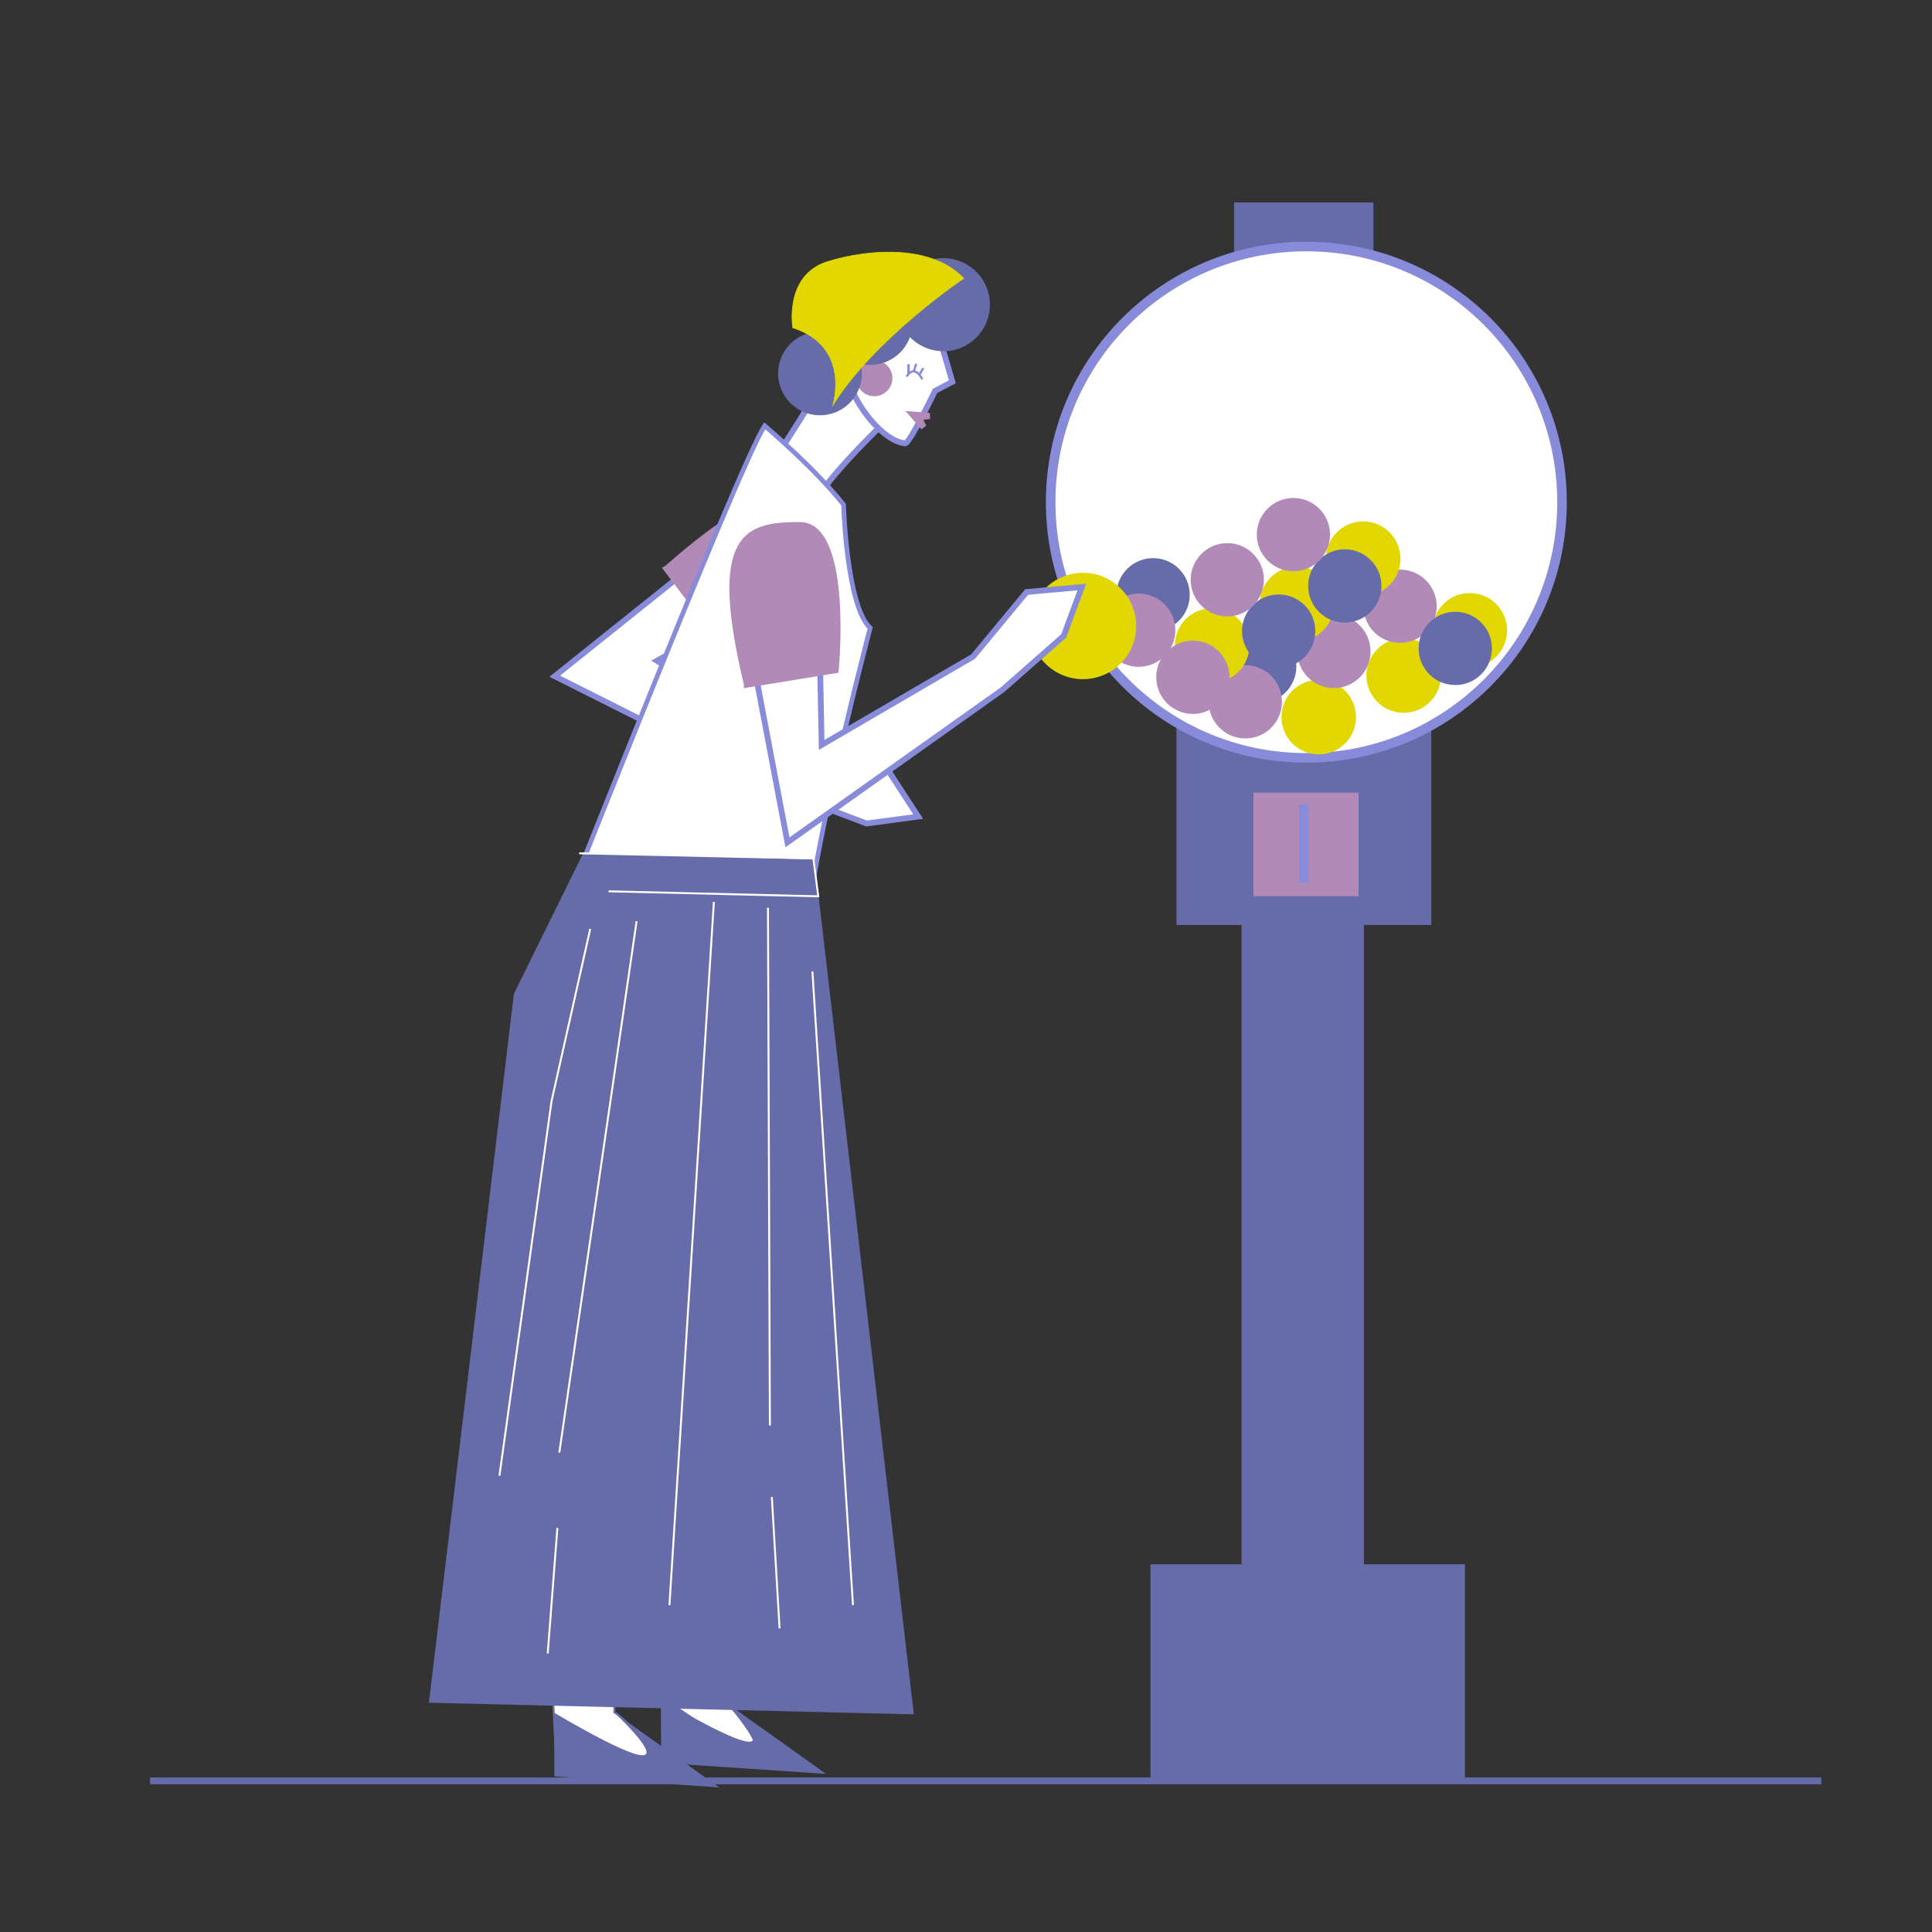
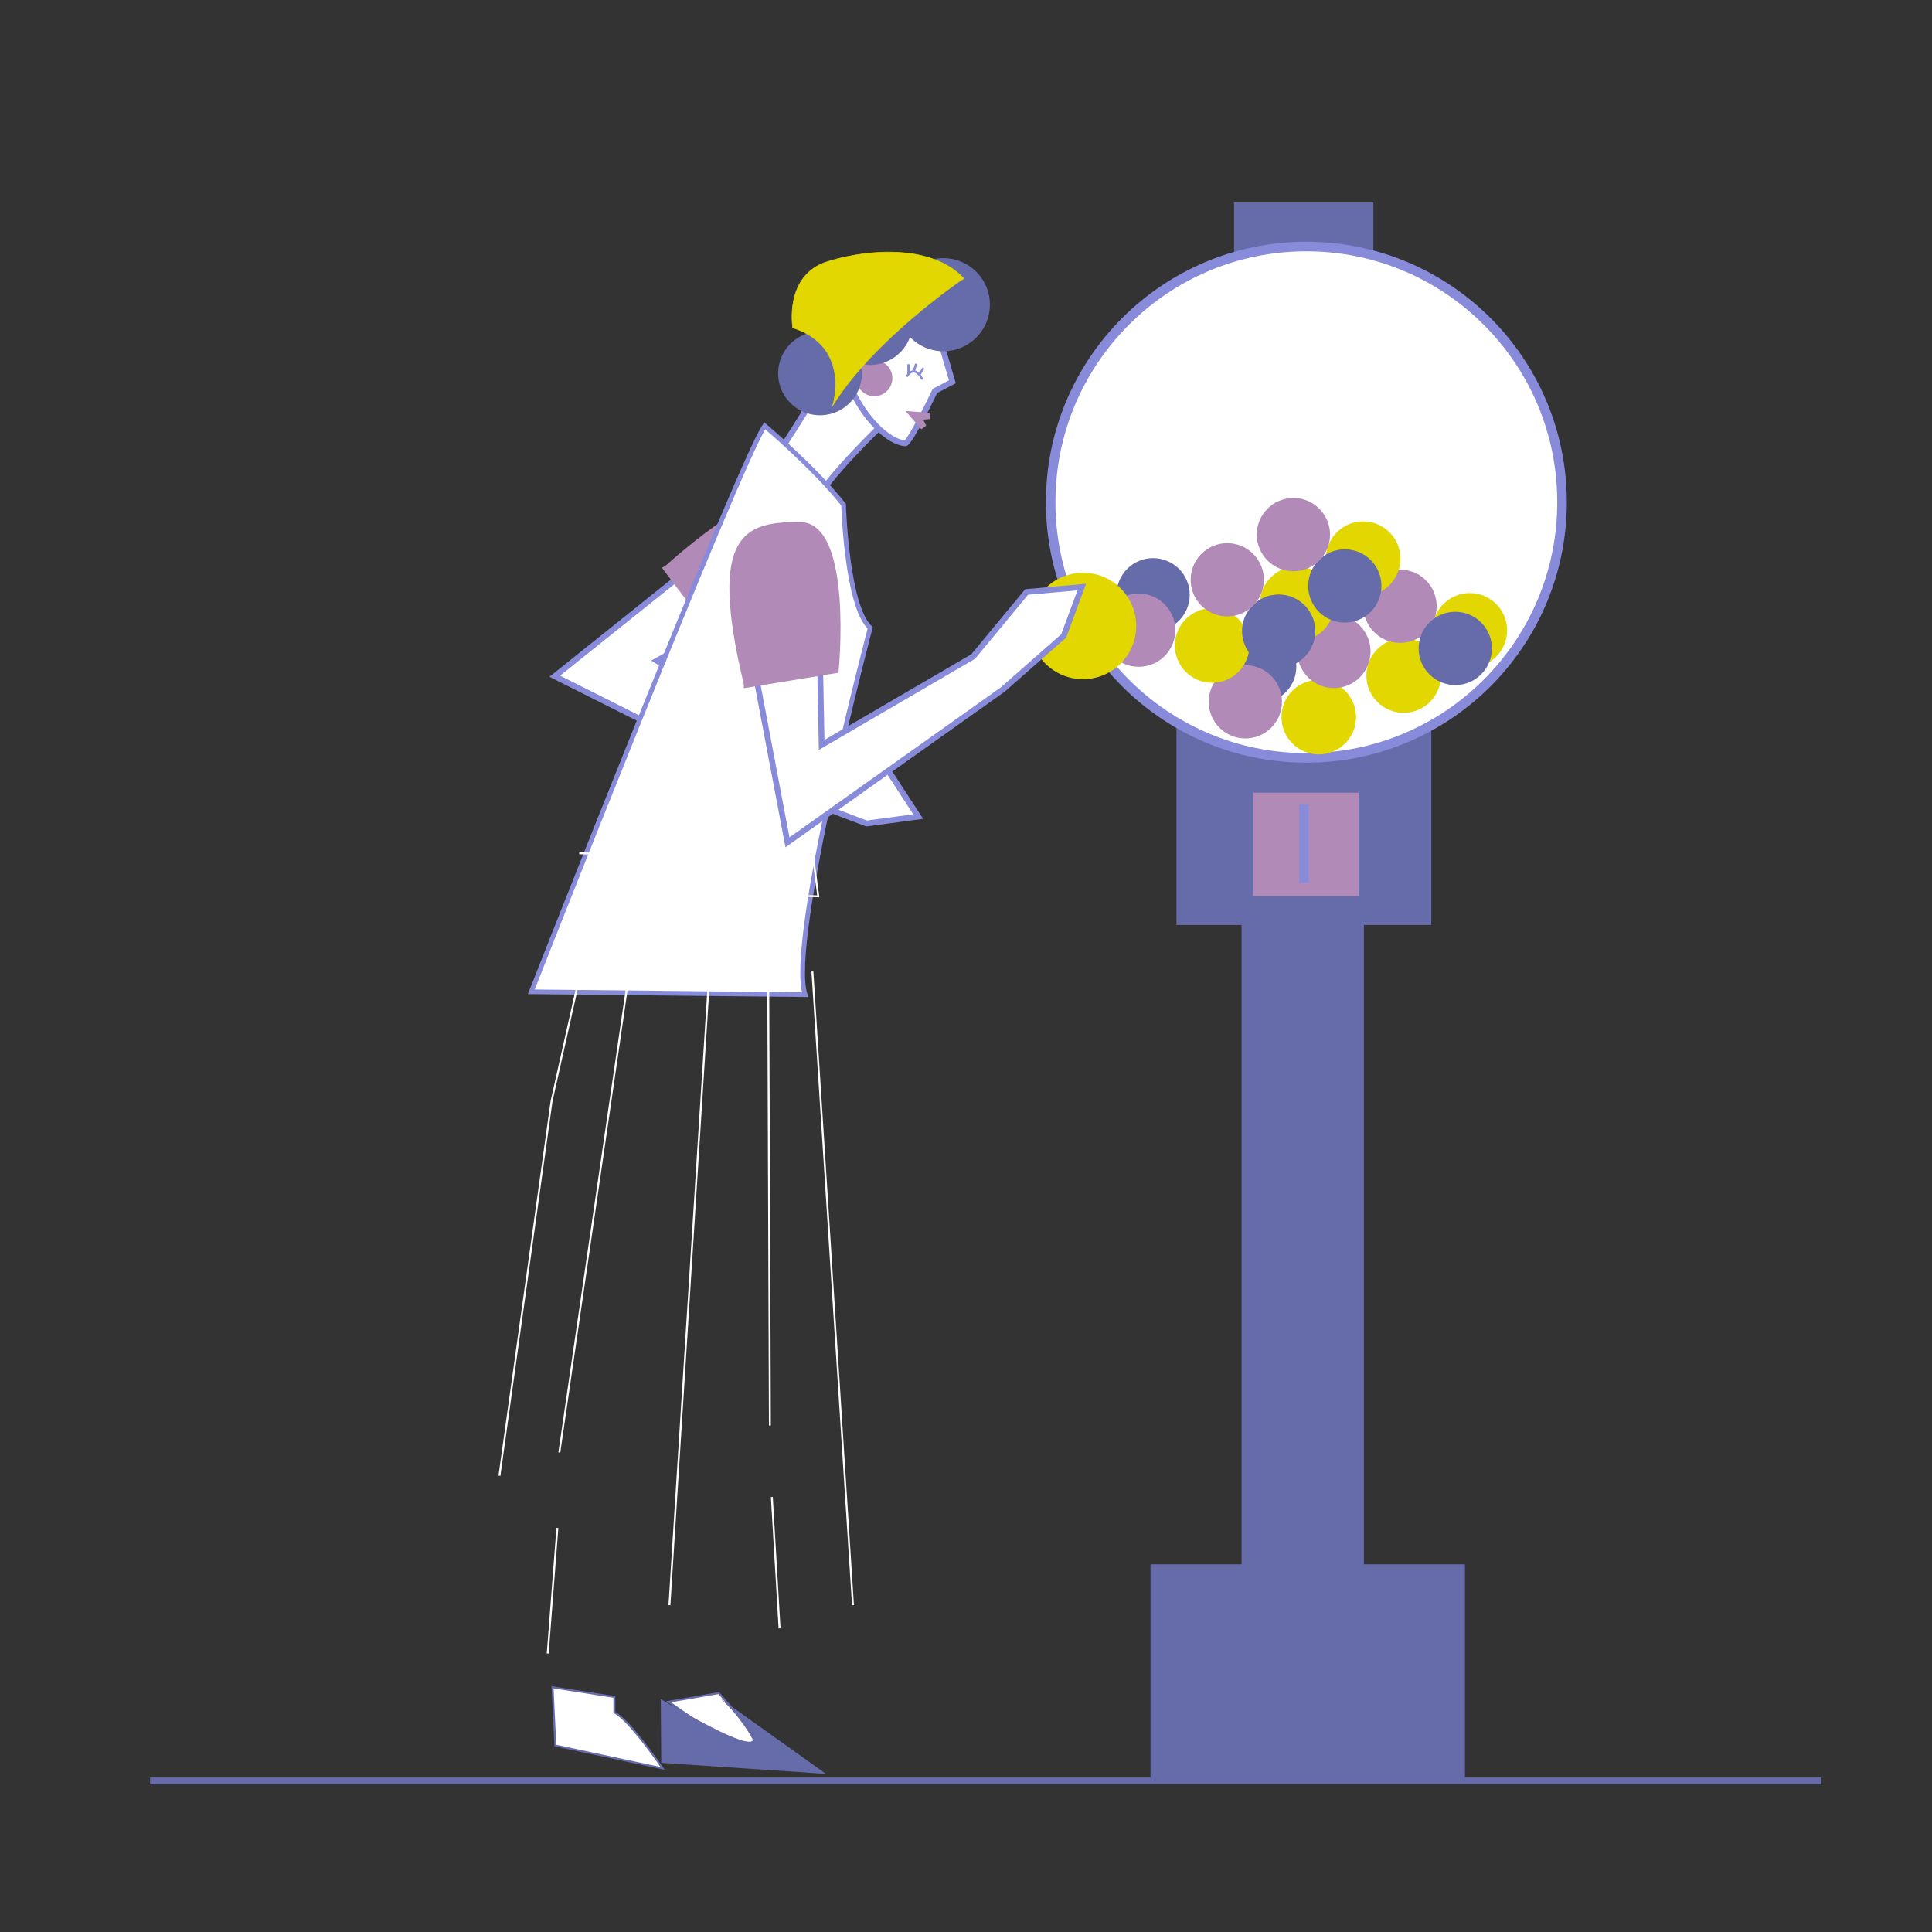
<svg xmlns="http://www.w3.org/2000/svg" viewBox="0 0 1000 1000">
  <rect x="0" y="0" width="1000" height="1000" fill="#333333" stroke="none" />
  <title>Mesa de trabajo 30</title>
  <g id="Capa_3" data-name="Capa 3">
    <path d="M428.46,250.61l25.79-28.68s11.94,8.95,14.28,7.67,15.14-26.43,15.14-26.43l8.74-5.11-6.18-23.88-16.84-7.24-45.41,29L406.29,229.6Z" fill="#fff" />
  </g>
  <g id="Capa_1" data-name="Capa 1">
    <path d="M380.18,366.91,340,342l92.13-51.22s-2.62-38-33.62-29.91L287.14,350l121.93,61.31,39.46,14.93,26.73-3.58-15.62-24-42.5-8.8-37-22.91" fill="#fff" stroke="#878bd9" stroke-miterlimit="10" stroke-width="3" />
    <path d="M342.59,293.87l30,39.54s72.66-29.49,59.54-54.22-26.91-40.06-87.8,13.74" fill="#b18ab8" />
    <polygon points="758.26 809.68 758.26 921.94 595.49 921.94 595.49 809.68 642.62 809.68 642.62 478.78 608.94 478.78 608.94 353.91 740.84 353.91 740.84 478.78 705.95 478.78 705.95 809.68 758.26 809.68" fill="#666baa" />
    <rect x="638.74" y="104.79" width="72.11" height="42.32" fill="#666baa" />
    <circle cx="676.16" cy="259.94" r="132.34" fill="#fff" stroke="#878bd9" stroke-miterlimit="10" stroke-width="4.95" />
    <line x1="77.67" y1="921.78" x2="942.67" y2="921.78" fill="#fff" stroke="#666baa" stroke-miterlimit="10" stroke-width="3.51" />
    <circle cx="652.04" cy="344.93" r="18.96" fill="#666baa" />
    <circle cx="682.58" cy="371.18" r="18.96" fill="#e2d700" stroke="#e2d700" stroke-miterlimit="10" stroke-width="0.68" />
    <circle cx="644.58" cy="363.26" r="18.96" fill="#b18ab8" />
    <circle cx="726.54" cy="349.65" r="18.96" fill="#e2d700" stroke="#e2d700" stroke-miterlimit="10" stroke-width="0.68" />
    <circle cx="690.43" cy="337.18" r="18.96" fill="#b18ab8" />
    <circle cx="596.84" cy="307.85" r="18.96" fill="#666baa" />
    <circle cx="627.39" cy="334.1" r="18.96" fill="#e2d700" stroke="#e2d700" stroke-miterlimit="10" stroke-width="0.68" />
    <circle cx="589.39" cy="326.18" r="18.96" fill="#b18ab8" />
    <circle cx="671.34" cy="312.56" r="18.96" fill="#e2d700" stroke="#e2d700" stroke-miterlimit="10" stroke-width="0.68" />
    <circle cx="661.84" cy="326.66" r="18.96" fill="#666baa" />
    <circle cx="635.24" cy="300.09" r="18.96" fill="#b18ab8" />
-     <circle cx="617.43" cy="350.56" r="18.96" fill="#b18ab8" />
    <circle cx="760.77" cy="326.27" r="18.96" fill="#e2d700" stroke="#e2d700" stroke-miterlimit="10" stroke-width="0.68" />
    <circle cx="724.67" cy="313.79" r="18.96" fill="#b18ab8" />
    <circle cx="705.58" cy="289.18" r="18.96" fill="#e2d700" stroke="#e2d700" stroke-miterlimit="10" stroke-width="0.68" />
    <circle cx="696.07" cy="303.28" r="18.96" fill="#666baa" />
    <circle cx="669.47" cy="276.71" r="18.96" fill="#b18ab8" />
    <circle cx="753.25" cy="335.62" r="18.96" fill="#666baa" />
    <rect x="648.78" y="410.29" width="54.42" height="53.57" fill="#b18ab8" />
    <line x1="674.89" y1="416.35" x2="674.89" y2="456.89" fill="none" stroke="#878bd9" stroke-miterlimit="10" stroke-width="4.95" />
    <path d="M346.11,880.83S384,908.34,390,905.34s-18-29-18-29Z" fill="#fff" stroke="#666baa" stroke-miterlimit="10" />
    <path d="M286,873.34l1.44,30.14L343,915.34s-17-25-25-29v-8Z" fill="#fff" stroke="#666baa" stroke-miterlimit="10" />
    <line x1="394.17" y1="248.59" x2="418.42" y2="210.39" fill="none" stroke="#878bd9" stroke-miterlimit="10" stroke-width="3" />
    <path d="M421.09,263.07c.58-9.39,33.23-41,33.23-41" fill="none" stroke="#878bd9" stroke-miterlimit="10" stroke-width="3" />
    <path d="M395.81,220.4s26,21.94,40.82,40.82c0,0,1.53,52.56,13.78,63.79,0,0-42.87,162.28-33.68,189.83L275,513.34S382.54,239.79,395.81,220.4Z" fill="#fff" stroke="#878bd9" stroke-miterlimit="10" stroke-width="2.42" />
    <path d="M477.38,196.38s-3.73-8.28-8.11-1.48" fill="none" stroke="#878bd9" stroke-miterlimit="10" stroke-width="1.15" />
    <circle cx="452.55" cy="195.74" r="9.35" fill="#b18ab8" />
    <path d="M485.23,171.16l7.71,26.46-9,4.74s-13.09,27.38-15.45,27.13c-11.13-1.17-25.38-18.47-30.19-34.55" fill="none" stroke="#878bd9" stroke-miterlimit="10" stroke-width="3" />
    <line x1="470.26" y1="188.52" x2="470.23" y2="193.63" fill="#fff" stroke="#878bd9" stroke-miterlimit="10" stroke-width="1.23" />
    <line x1="474.2" y1="188.29" x2="472.9" y2="192.54" fill="#fff" stroke="#878bd9" stroke-miterlimit="10" stroke-width="1.15" />
    <line x1="477.91" y1="190.53" x2="475.74" y2="194.13" fill="#fff" stroke="#878bd9" stroke-miterlimit="10" stroke-width="1.15" />
    <polygon points="477.9 217.26 479.41 220.29 477.83 221.52 476.88 222.17 468.66 212.73 481.3 213.72 481.38 216.88 477.9 217.26" fill="#b18ab8" />
    <path d="M500,178.77a24.09,24.09,0,0,1-29-4.3,22,22,0,0,1-25.46,13.9A21.67,21.67,0,1,1,429,172.09a22,22,0,0,1,36.23-21.33,24.08,24.08,0,1,1,34.73,28Z" fill="#666baa" />
-     <polygon points="266 514.34 222 881.34 473 887.34 421.5 444.84 302 441.34 266 514.34" fill="#666baa" />
    <line x1="369.5" y1="466.84" x2="346.5" y2="830.84" fill="none" stroke="#fff" stroke-miterlimit="10" />
    <line x1="397.5" y1="469.84" x2="398.5" y2="737.84" fill="none" stroke="#fff" stroke-miterlimit="10" />
    <line x1="399.5" y1="774.84" x2="403.5" y2="842.84" fill="none" stroke="#fff" stroke-miterlimit="10" />
    <line x1="329.5" y1="476.84" x2="289.5" y2="751.84" fill="none" stroke="#fff" stroke-miterlimit="10" />
    <line x1="288.5" y1="790.84" x2="283.5" y2="855.84" fill="none" stroke="#fff" stroke-miterlimit="10" />
    <polyline points="305.5 480.84 285.5 569.84 258.5 763.84" fill="none" stroke="#fff" stroke-miterlimit="10" />
    <line x1="420.5" y1="502.84" x2="441.5" y2="830.84" fill="none" stroke="#fff" stroke-miterlimit="10" />
    <polyline points="299.8 441.66 421 444.34 423.53 463.93 315 461.34" fill="none" stroke="#fff" stroke-miterlimit="10" />
-     <path d="M286.72,886.45l.27,33,85.28,5.71-54.54-38.92S371.7,936.21,286.72,886.45Z" fill="#666baa" />
    <path d="M342,879.45l.27,33,85.28,5.71L373,879.26S427,929.21,342,879.45Z" fill="#666baa" />
    <path d="M431,209.93s9.8-30.48-20.68-40.27c0,0-4.64-27.34,18.17-34.32s54.41-8.3,70.32,8.75C498.76,144.09,452.29,175.48,431,209.93Z" fill="#e2d700" stroke="#e2d700" stroke-miterlimit="10" stroke-width="0.3" />
    <circle cx="560.55" cy="324" r="27.2" fill="#e2d700" stroke="#e2d700" stroke-miterlimit="10" stroke-width="0.68" />
    <path d="M466.14,361.73l-40.85,23.84-2.07-105.39s-34.81-15.5-42.18,15.67L407.59,436l111.3-79,31.68-27.86,9.35-25.29-28.53,2.55L503.7,339.82l-37.56,21.91" fill="#fff" stroke="#878bd9" stroke-miterlimit="10" stroke-width="3" />
    <path d="M385,356.2l49-8s8-78-20-78-48,5-29,84" fill="#b18ab8" />
  </g>
</svg>